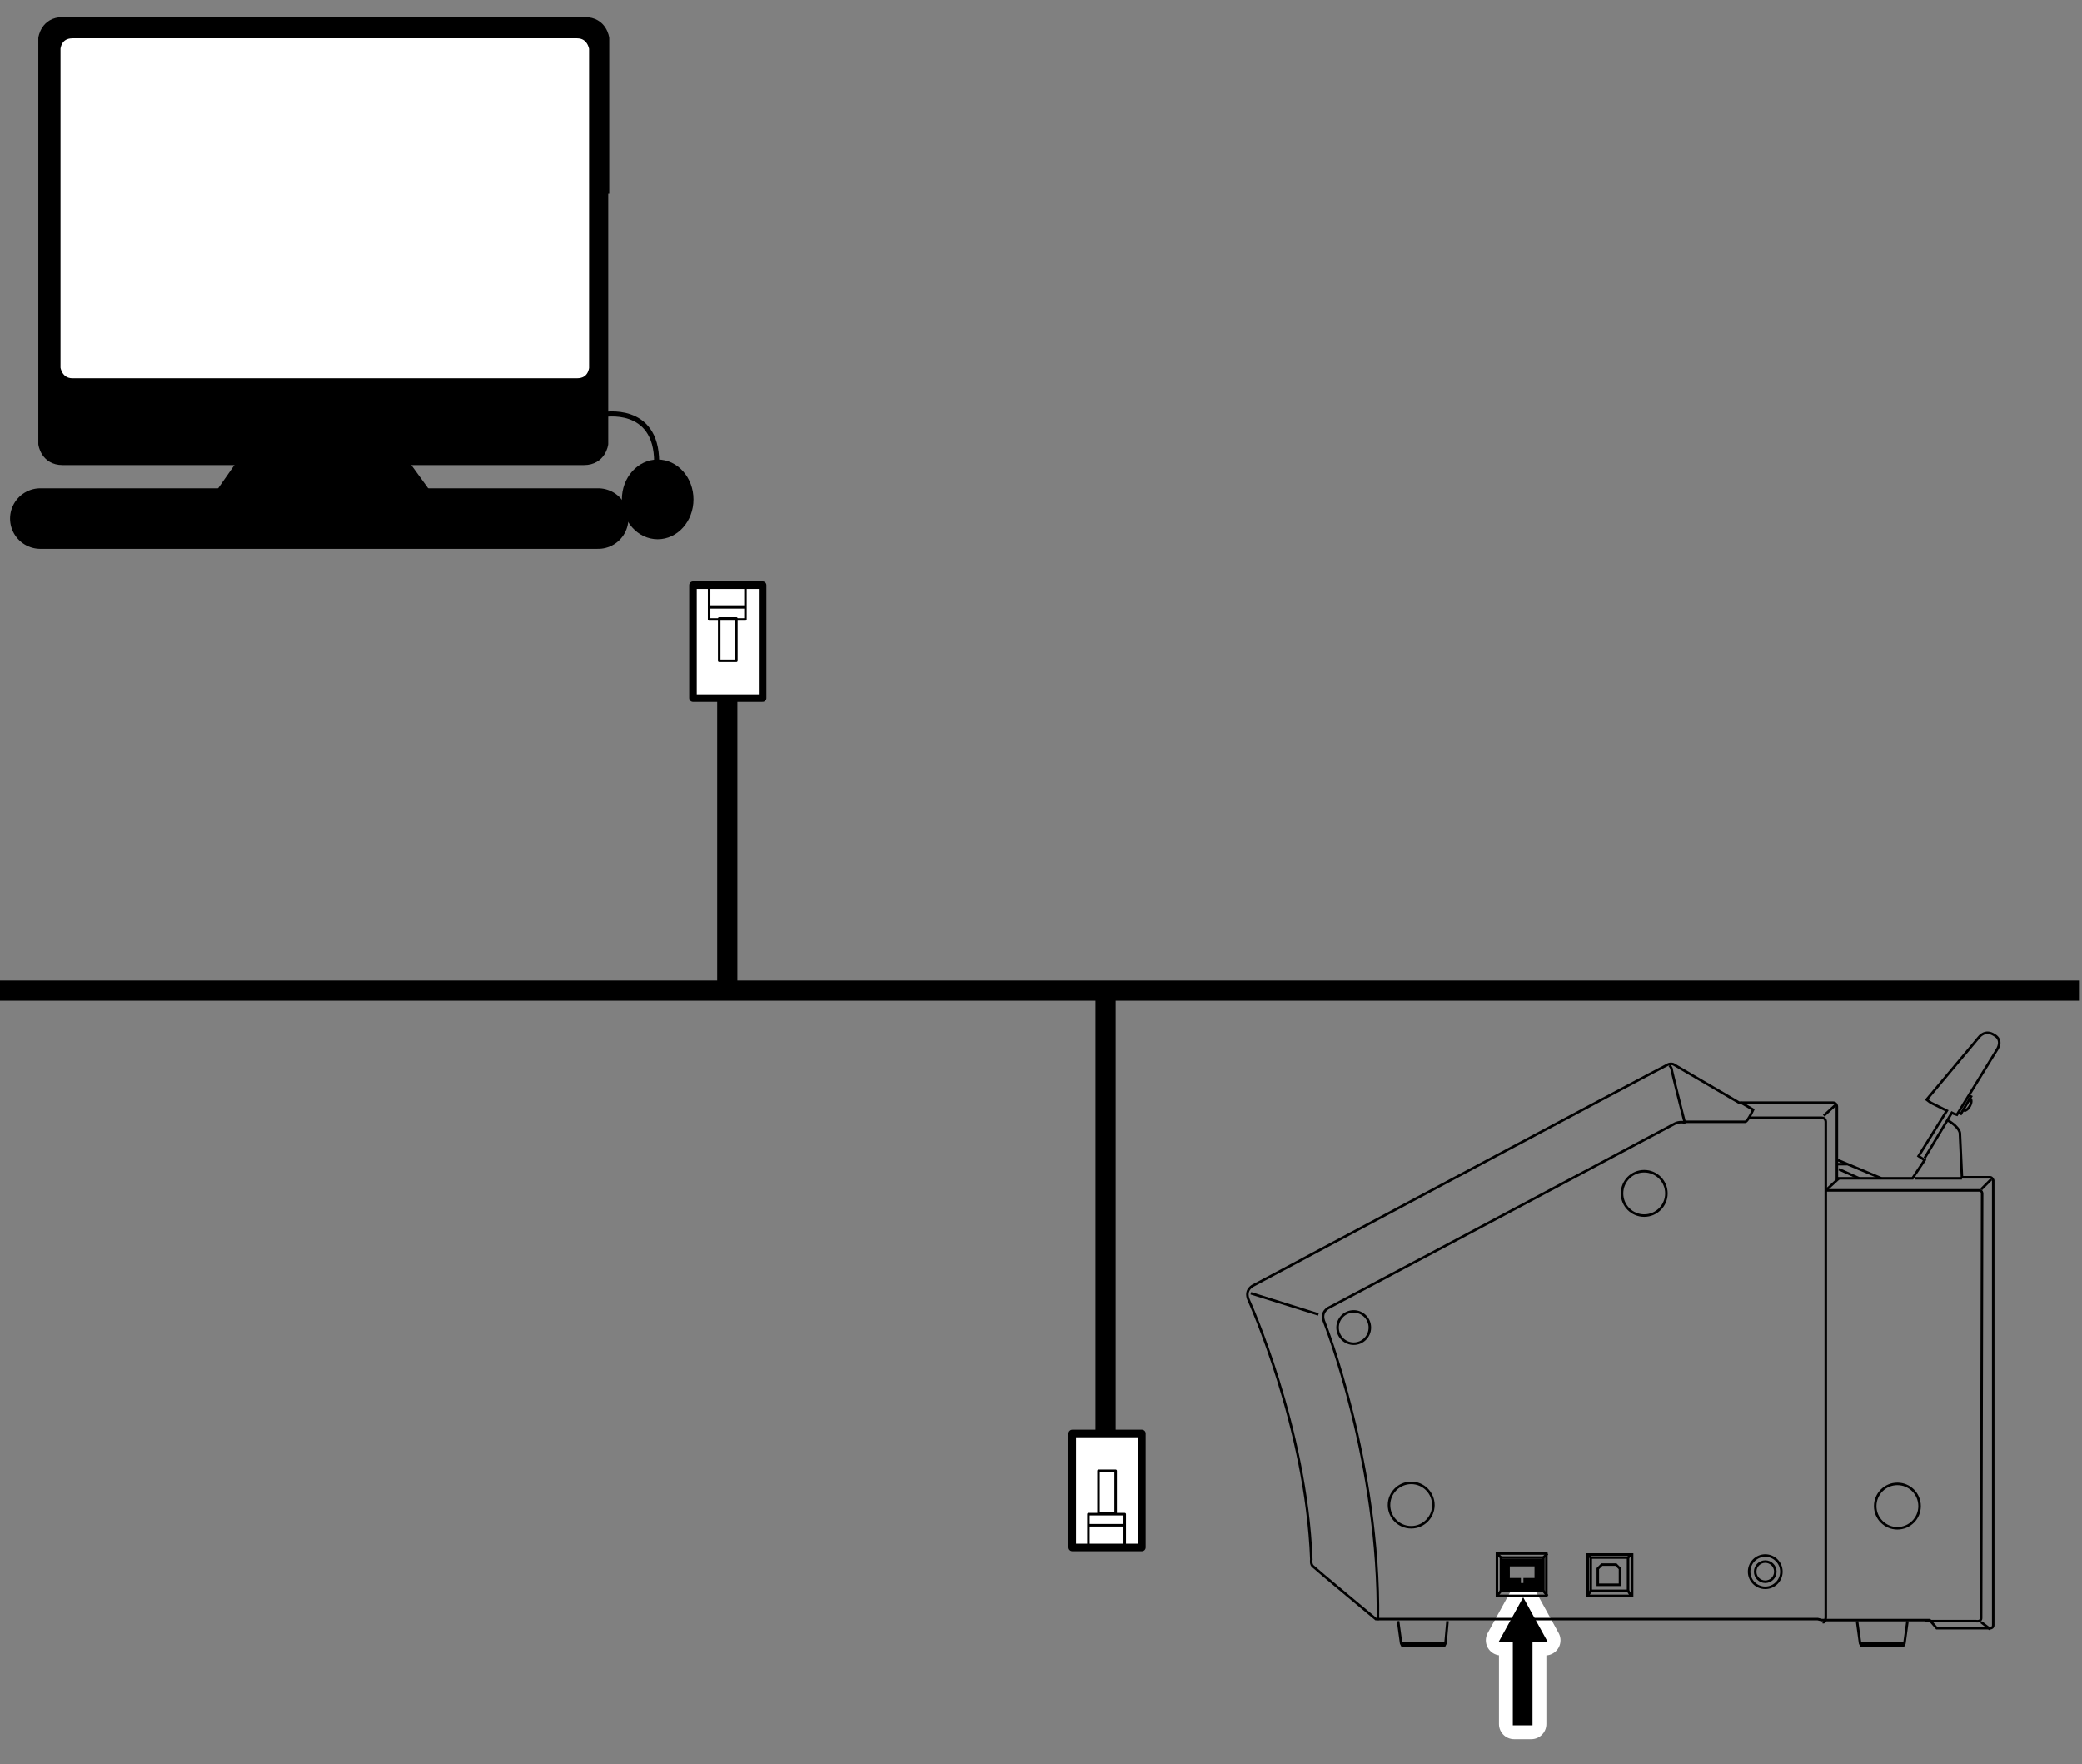
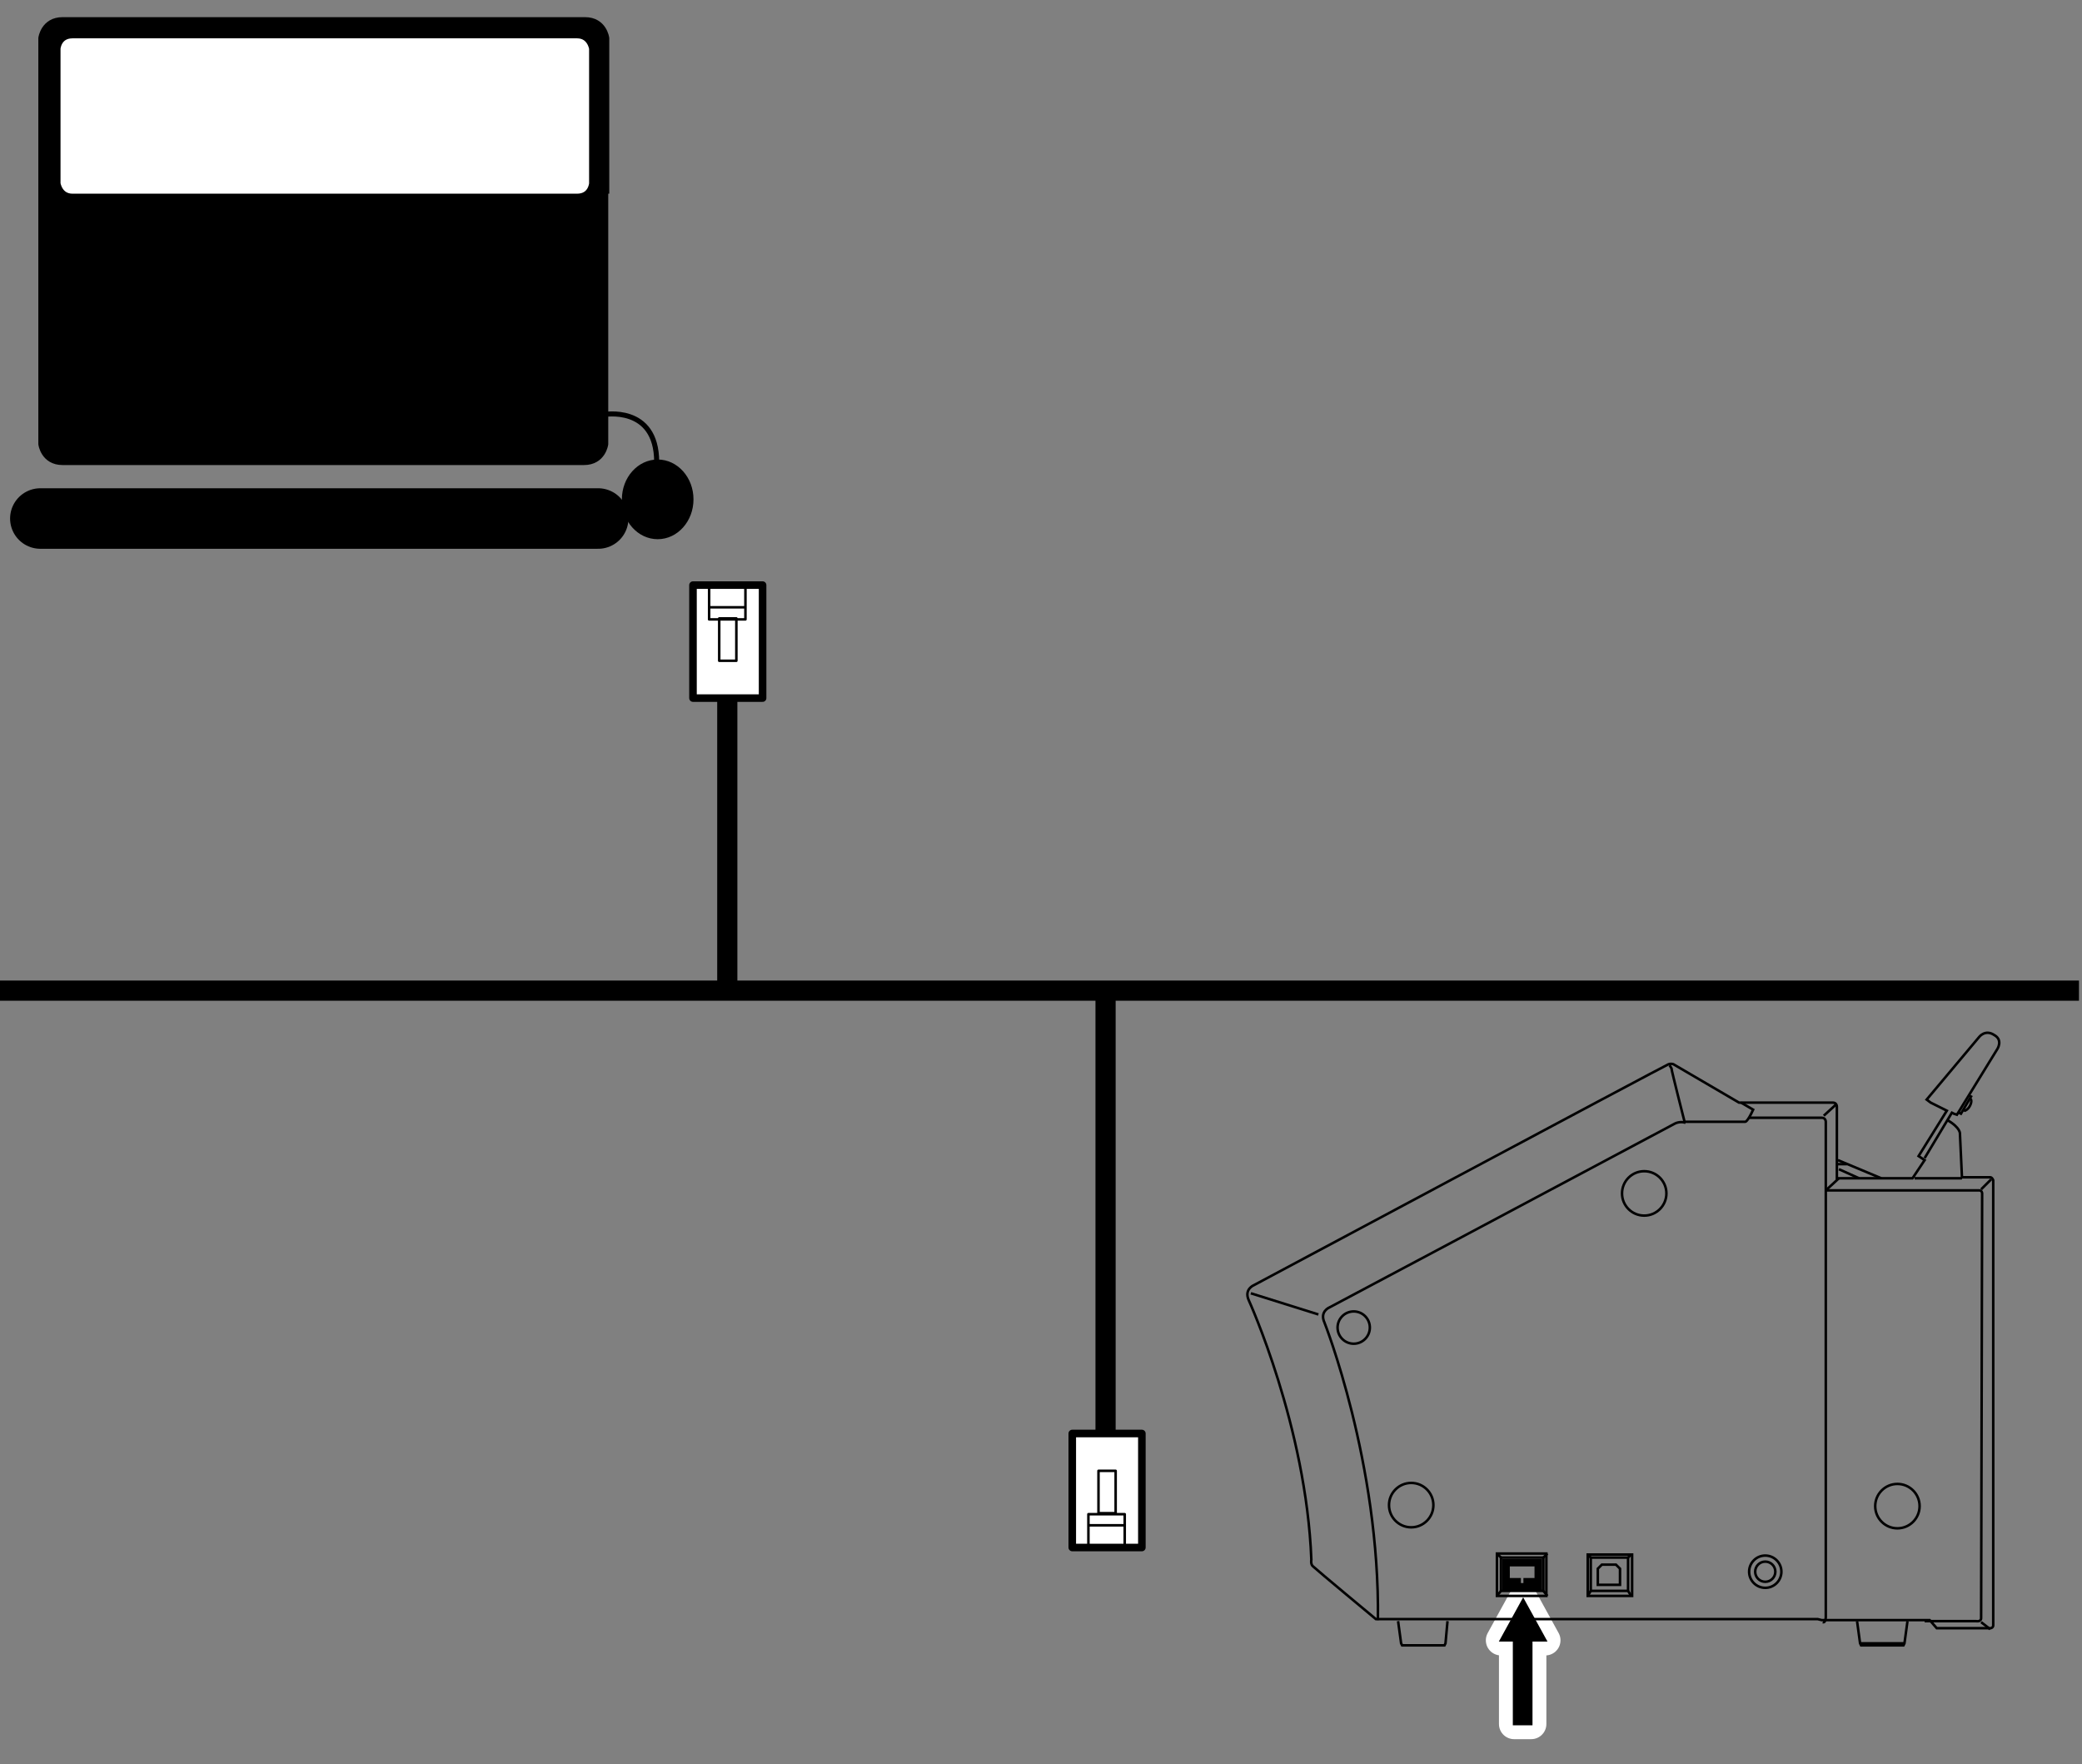
<svg xmlns="http://www.w3.org/2000/svg" version="1.1" id="レイヤー_1" x="0px" y="0px" viewBox="0 0 206.4 174.9" style="enable-background:new 0 0 206.4 174.9;" xml:space="preserve">
  <rect x="0" y="0" width="206.4" height="174.9" fill="#808080" stroke="none" />
  <style type="text/css">
	.st0{fill:none;stroke:#000000;stroke-width:2;stroke-miterlimit:10;}
	.st1{fill:none;stroke:#000000;stroke-width:6;stroke-linecap:round;stroke-miterlimit:10;}
	.st2{stroke:#000000;stroke-miterlimit:10;}
	.st3{fill:#FFFFFF;stroke:#000000;stroke-miterlimit:10;}
	.st4{stroke:#000000;stroke-width:0.5;stroke-linecap:round;stroke-miterlimit:10;}
	.st5{fill:none;stroke:#000000;stroke-width:0.5;stroke-linecap:round;stroke-miterlimit:10;}
	.st6{stroke:#FFFFFF;stroke-width:3;stroke-linecap:round;stroke-linejoin:round;}
	.st7{stroke:#000000;stroke-width:0.25;}
	.st8{fill:none;stroke:#000000;stroke-width:0.25;stroke-miterlimit:10;}
	.st9{fill:none;stroke:#000000;stroke-width:0.75;stroke-miterlimit:10;}
	.st10{fill:#FFFFFF;stroke:#000000;stroke-width:0.75;stroke-linecap:round;stroke-linejoin:round;}
	.st11{fill:none;stroke:#000000;stroke-width:0.25;stroke-linecap:round;stroke-linejoin:round;}
</style>
  <g id="guide">
</g>
  <line class="st0" x1="0" y1="98.2" x2="206.1" y2="98.2" />
  <line class="st0" x1="72.1" y1="98.2" x2="72.1" y2="67.6" />
  <line class="st0" x1="109.6" y1="98.2" x2="109.6" y2="142.5" />
  <line class="st1" x1="4" y1="51.4" x2="59.3" y2="51.4" />
  <path class="st2" d="M59.8,18.7V44c0,0-0.2,1.6-1.9,1.6H6.2c-1.7,0-1.9-1.6-1.9-1.6V18.7v-7.7V3.8c0,0,0.2-1.6,1.9-1.6H58  c1.7,0,1.9,1.6,1.9,1.6v7.2V18.7z" />
-   <path class="st3" d="M58.9,18.2v18.3c0,0-0.1,1.5-1.7,1.5h-50c-1.5,0-1.7-1.5-1.7-1.5V18.2v-7V4.8c0,0,0.1-1.5,1.7-1.5h50  c1.5,0,1.7,1.5,1.7,1.5v6.5V18.2z" />
-   <polygon class="st2" points="21.4,49.6 24.2,45.6 39.8,45.6 42.7,49.6 " />
+   <path class="st3" d="M58.9,18.2c0,0-0.1,1.5-1.7,1.5h-50c-1.5,0-1.7-1.5-1.7-1.5V18.2v-7V4.8c0,0,0.1-1.5,1.7-1.5h50  c1.5,0,1.7,1.5,1.7,1.5v6.5V18.2z" />
  <ellipse class="st4" cx="65.2" cy="49.5" rx="3.3" ry="3.7" />
  <path class="st5" d="M59.8,41.1c0,0,5.3-1,5.3,4.7" />
  <polygon class="st6" points="150.1,162.6 150.1,170.9 151.8,170.9 151.8,162.6 153.2,162.6 151,158.6 148.8,162.6 " />
  <polygon class="st7" points="150.1,162.6 150.1,170.9 151.8,170.9 151.8,162.6 153.2,162.6 151,158.6 148.8,162.6 " />
  <path class="st8" d="M190.8,114.8l2.7-4.5l0.2,0.1l0.3,0.1l4-6.5c0,0,0.6-0.9-0.3-1.4c-0.9-0.6-1.5,0.2-1.5,0.2l-5.2,6.2l0.4,0.3  l1.6,0.8l-2.8,4.5l0.6,0.4l-1.2,1.8l-7.5,0v-7.1c0,0,0-0.4-0.4-0.4c-0.4,0-9.3,0-9.3,0l-6.5-3.8c0,0-0.2-0.1-0.5,0  c-0.3,0.1-41.1,21.9-41.1,21.9s-1,0.4-0.5,1.5c0,0,5.7,12.5,6.2,25.7c0,0-0.1,0.5,0.2,0.7c0.3,0.3,6.2,5.2,6.2,5.2h43.8l0.4,0.1  h10.7l0.7,0.8l5.1,0c0,0,0.5,0.1,0.5-0.3s0-44.1,0-44.1s-0.1-0.3-0.3-0.3c-0.3,0-2.8,0-2.8,0l-0.2-4.3c0,0,0.1-0.6-1.3-1.4" />
  <path class="st8" d="M136.6,160.6c0.2-15.6-5.3-29.5-5.3-29.5c-0.5-1.1,0.5-1.5,0.5-1.5s22.4-11.9,34.2-18.2c0,0,0.5-0.3,1.1-0.1" />
  <path class="st8" d="M173.4,110.8c0,0,6.8,0,7.2,0c0.4,0,0.4,0.4,0.4,0.4v49.1c0,0,0,0.6-0.3,0.5" />
  <path class="st8" d="M181,118c0,0,14.9,0,15.2,0c0.3,0,0.3,0.3,0.3,0.3s-0.1,41.7-0.1,42.1s-0.5,0.3-0.5,0.3l-5.1,0" />
  <polyline class="st8" points="194.2,110.3 194.4,110.4 195.4,108.7 195.2,108.6 " />
  <path class="st8" d="M195.3,108.9l0.1,0.1c0,0,0.1,0.2-0.1,0.6c-0.2,0.4-0.5,0.5-0.5,0.5l-0.2-0.1" />
  <line class="st8" x1="182.2" y1="115" x2="186.5" y2="116.8" />
  <line class="st8" x1="182.3" y1="115.9" x2="184.3" y2="116.8" />
  <path class="st8" d="M165.5,105.6c0,0,0.1,0.1,0.2,0.3c0,0.2,1.3,5.3,1.3,5.3h6c0,0,0.2,0.1,0.8-1.2l-1.2-0.7" />
  <line class="st8" x1="182" y1="109.5" x2="180.8" y2="110.6" />
  <line class="st8" x1="182.3" y1="116.8" x2="181" y2="118" />
  <line class="st8" x1="189.8" y1="116.8" x2="194.5" y2="116.8" />
  <line class="st8" x1="182.2" y1="115.4" x2="183.1" y2="115.4" />
  <line class="st8" x1="197.4" y1="116.9" x2="196.4" y2="117.9" />
  <line class="st8" x1="196.4" y1="160.8" x2="197.3" y2="161.5" />
  <circle class="st8" cx="188.1" cy="149.3" r="2.2" />
  <circle class="st8" cx="163" cy="118.3" r="2.2" />
  <circle class="st8" cx="139.9" cy="149.2" r="2.2" />
  <circle class="st8" cx="134.2" cy="131.6" r="1.6" />
  <circle class="st8" cx="175" cy="155.8" r="1.6" />
  <circle class="st8" cx="175" cy="155.8" r="1" />
  <rect x="148.4" y="154" class="st8" width="4.9" height="4.2" />
  <rect x="148.8" y="154.4" class="st8" width="4.2" height="3.3" />
  <rect x="149.3" y="154.9" class="st9" width="3.2" height="2.4" />
  <polyline class="st9" points="149.3,156.8 150.4,156.8 150.4,157.3 " />
  <polyline class="st9" points="152.5,156.8 151.4,156.8 151.4,157.3 " />
  <polyline class="st8" points="149.3,155.8 149.5,155.8 149.5,156.1 149.3,156.1 " />
  <polyline class="st8" points="152.5,155.8 152.3,155.8 152.3,156.1 152.5,156.1 " />
  <line class="st8" x1="148.4" y1="154" x2="148.8" y2="154.4" />
  <line class="st8" x1="153.4" y1="154" x2="153" y2="154.4" />
  <line class="st8" x1="148.8" y1="157.7" x2="148.4" y2="158.2" />
  <line class="st8" x1="153" y1="157.7" x2="153.4" y2="158.2" />
  <rect x="157.4" y="154.1" class="st8" width="4.4" height="4.1" />
  <rect x="157.7" y="154.4" class="st8" width="3.7" height="3.3" />
  <polygon class="st8" points="160.6,157.1 160.6,155.5 160.2,155.1 158.8,155.1 158.4,155.5 158.4,157.1 " />
  <line class="st8" x1="157.4" y1="154.1" x2="157.7" y2="154.4" />
  <line class="st8" x1="161.7" y1="154.1" x2="161.4" y2="154.4" />
  <line class="st8" x1="157.7" y1="157.7" x2="157.4" y2="158.2" />
  <line class="st8" x1="161.4" y1="157.7" x2="161.7" y2="158.2" />
  <polyline class="st8" points="138.6,160.7 138.9,162.9 139,163.1 143.2,163.1 143.3,162.9 143.5,160.7 " />
-   <line class="st8" x1="138.9" y1="162.9" x2="143.3" y2="162.9" />
  <polyline class="st8" points="184.1,160.7 184.4,162.9 184.5,163.1 188.7,163.1 188.8,162.9 189.1,160.7 " />
  <line class="st8" x1="184.4" y1="162.9" x2="188.8" y2="162.9" />
  <line class="st8" x1="124" y1="128.2" x2="130.7" y2="130.3" />
  <polyline class="st10" points="106.3,153.4 106.3,142.1 113.2,142.1 113.2,153.4 106.3,153.4 " />
  <rect x="107.9" y="150.1" class="st11" width="3.6" height="3.3" />
  <rect x="108.9" y="145.8" class="st11" width="1.7" height="4.2" />
  <line class="st11" x1="108" y1="151.2" x2="111.4" y2="151.2" />
  <polyline class="st10" points="68.7,58 68.7,69.2 75.6,69.2 75.6,58 68.7,58 " />
  <rect x="70.3" y="58.1" class="st11" width="3.6" height="3.3" />
  <rect x="71.3" y="61.3" class="st11" width="1.7" height="4.2" />
  <line class="st11" x1="70.4" y1="60.2" x2="73.8" y2="60.2" />
</svg>